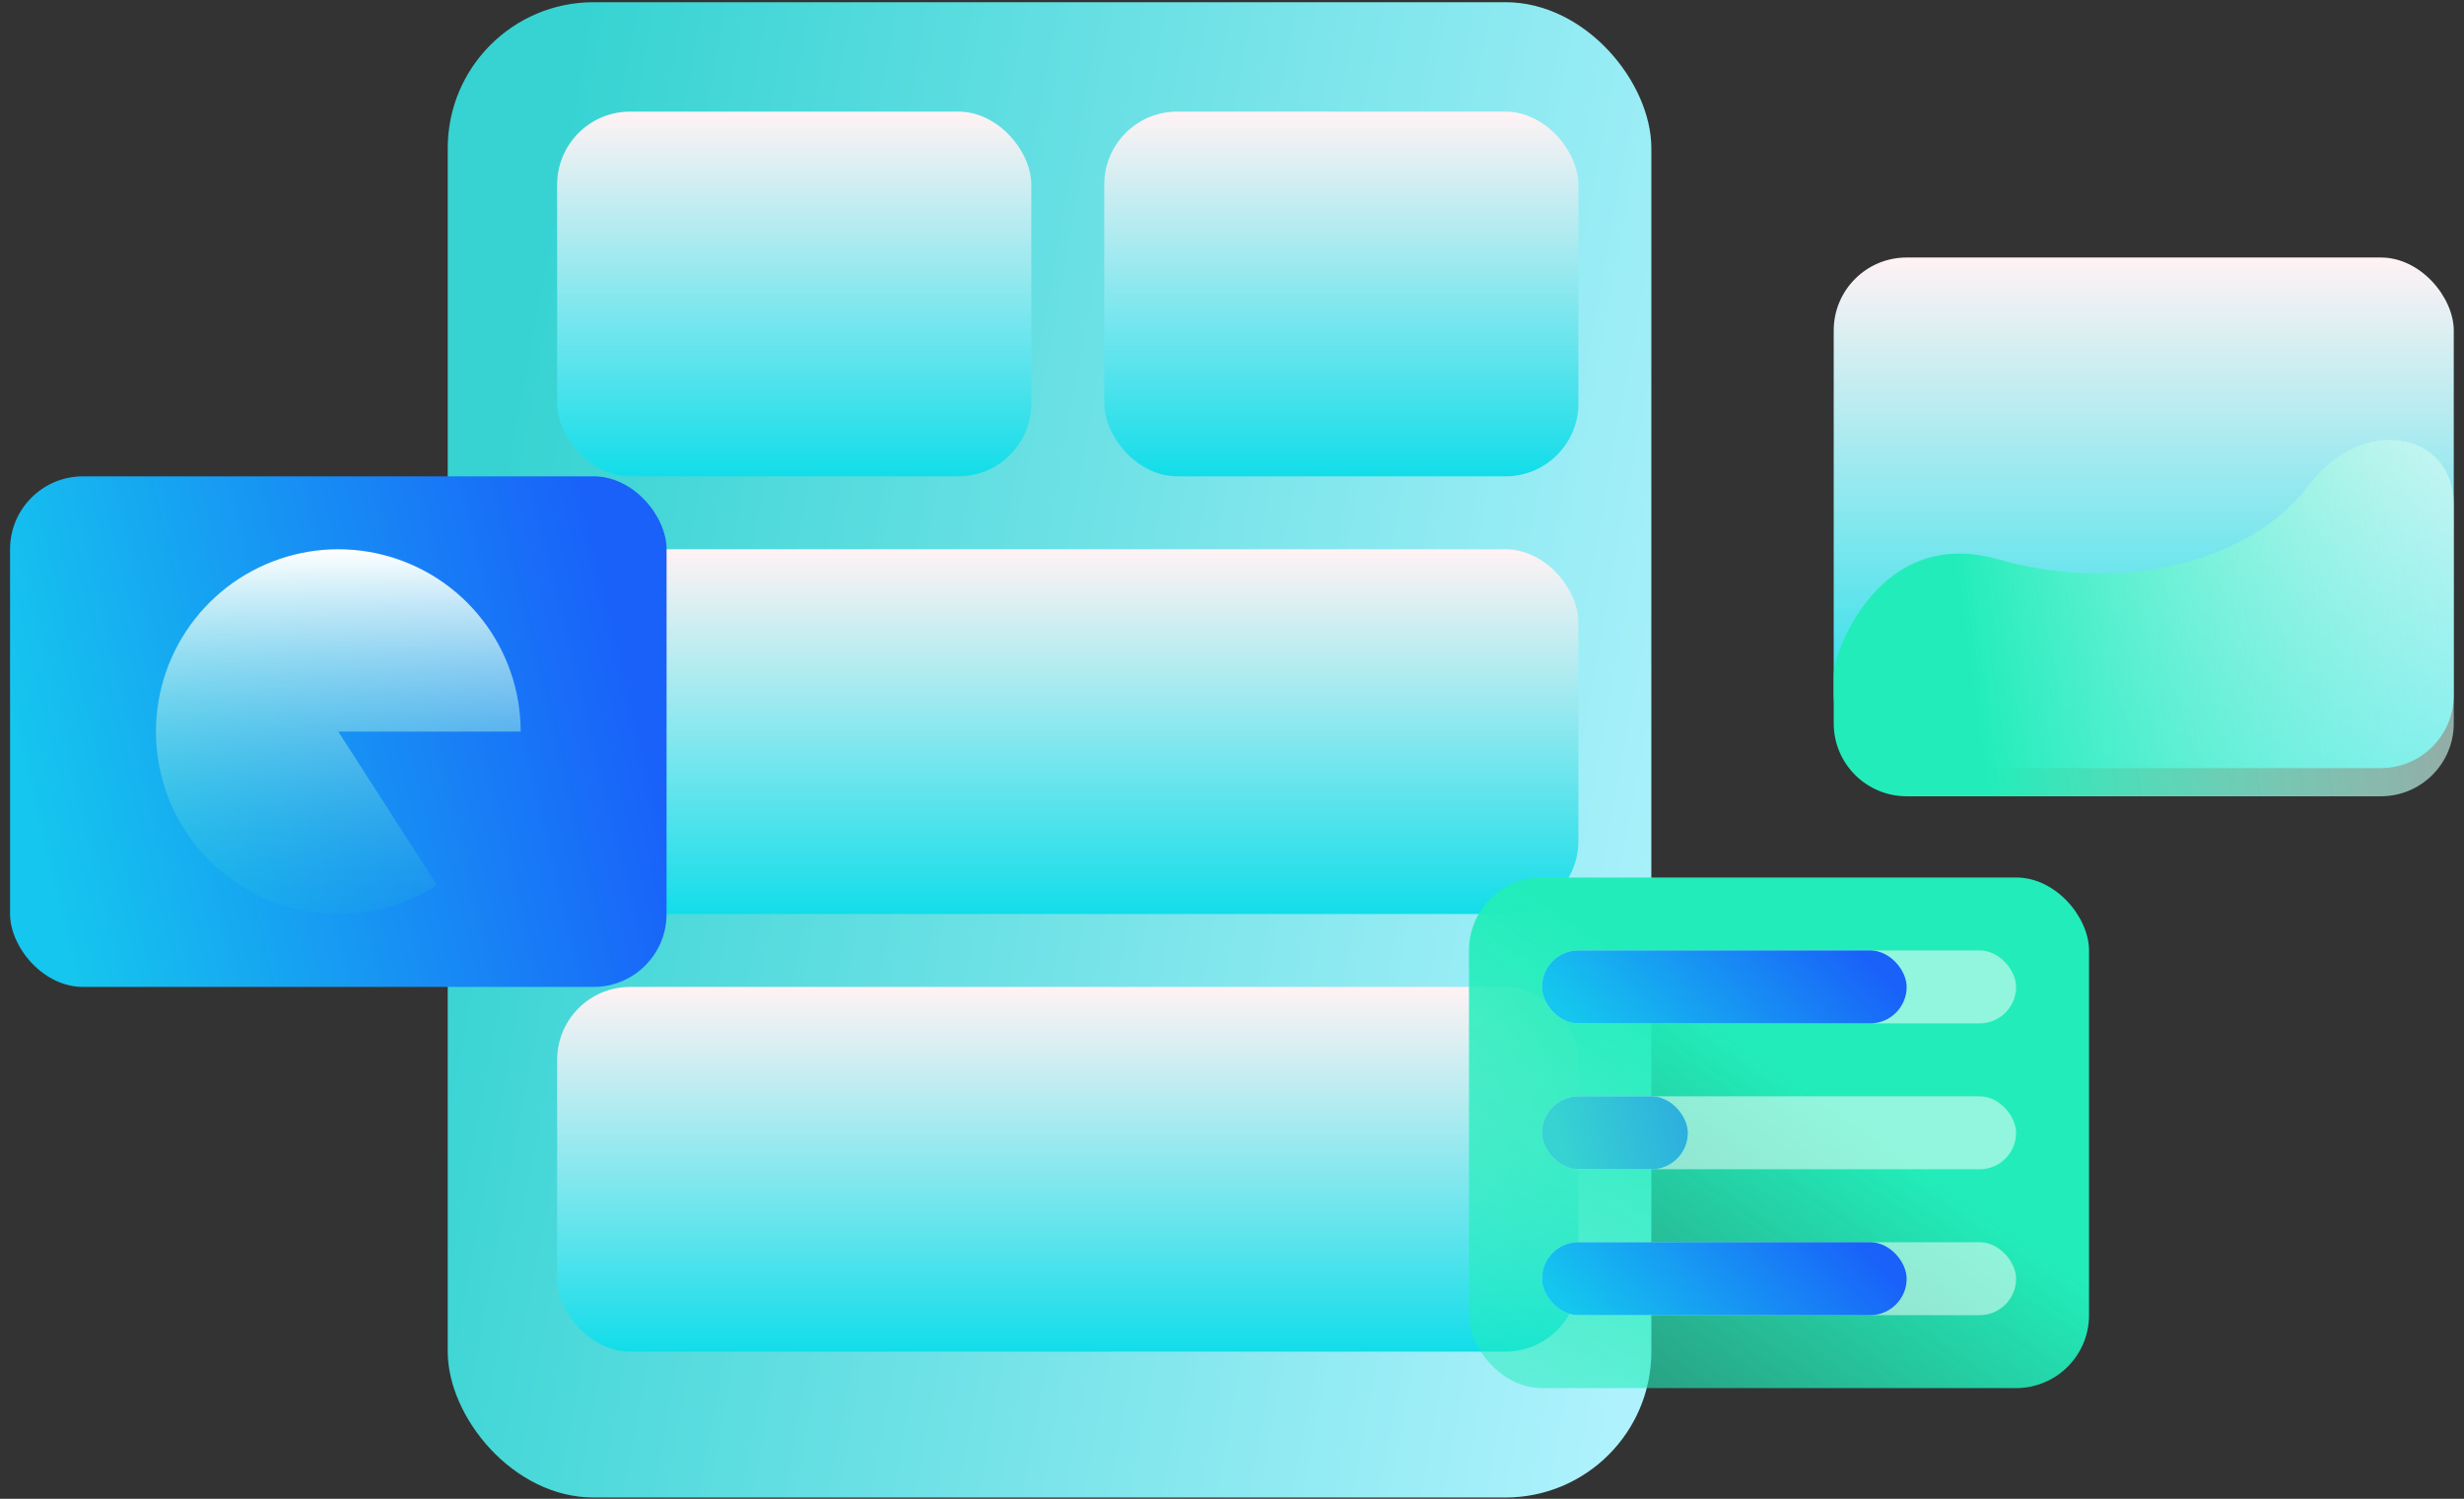
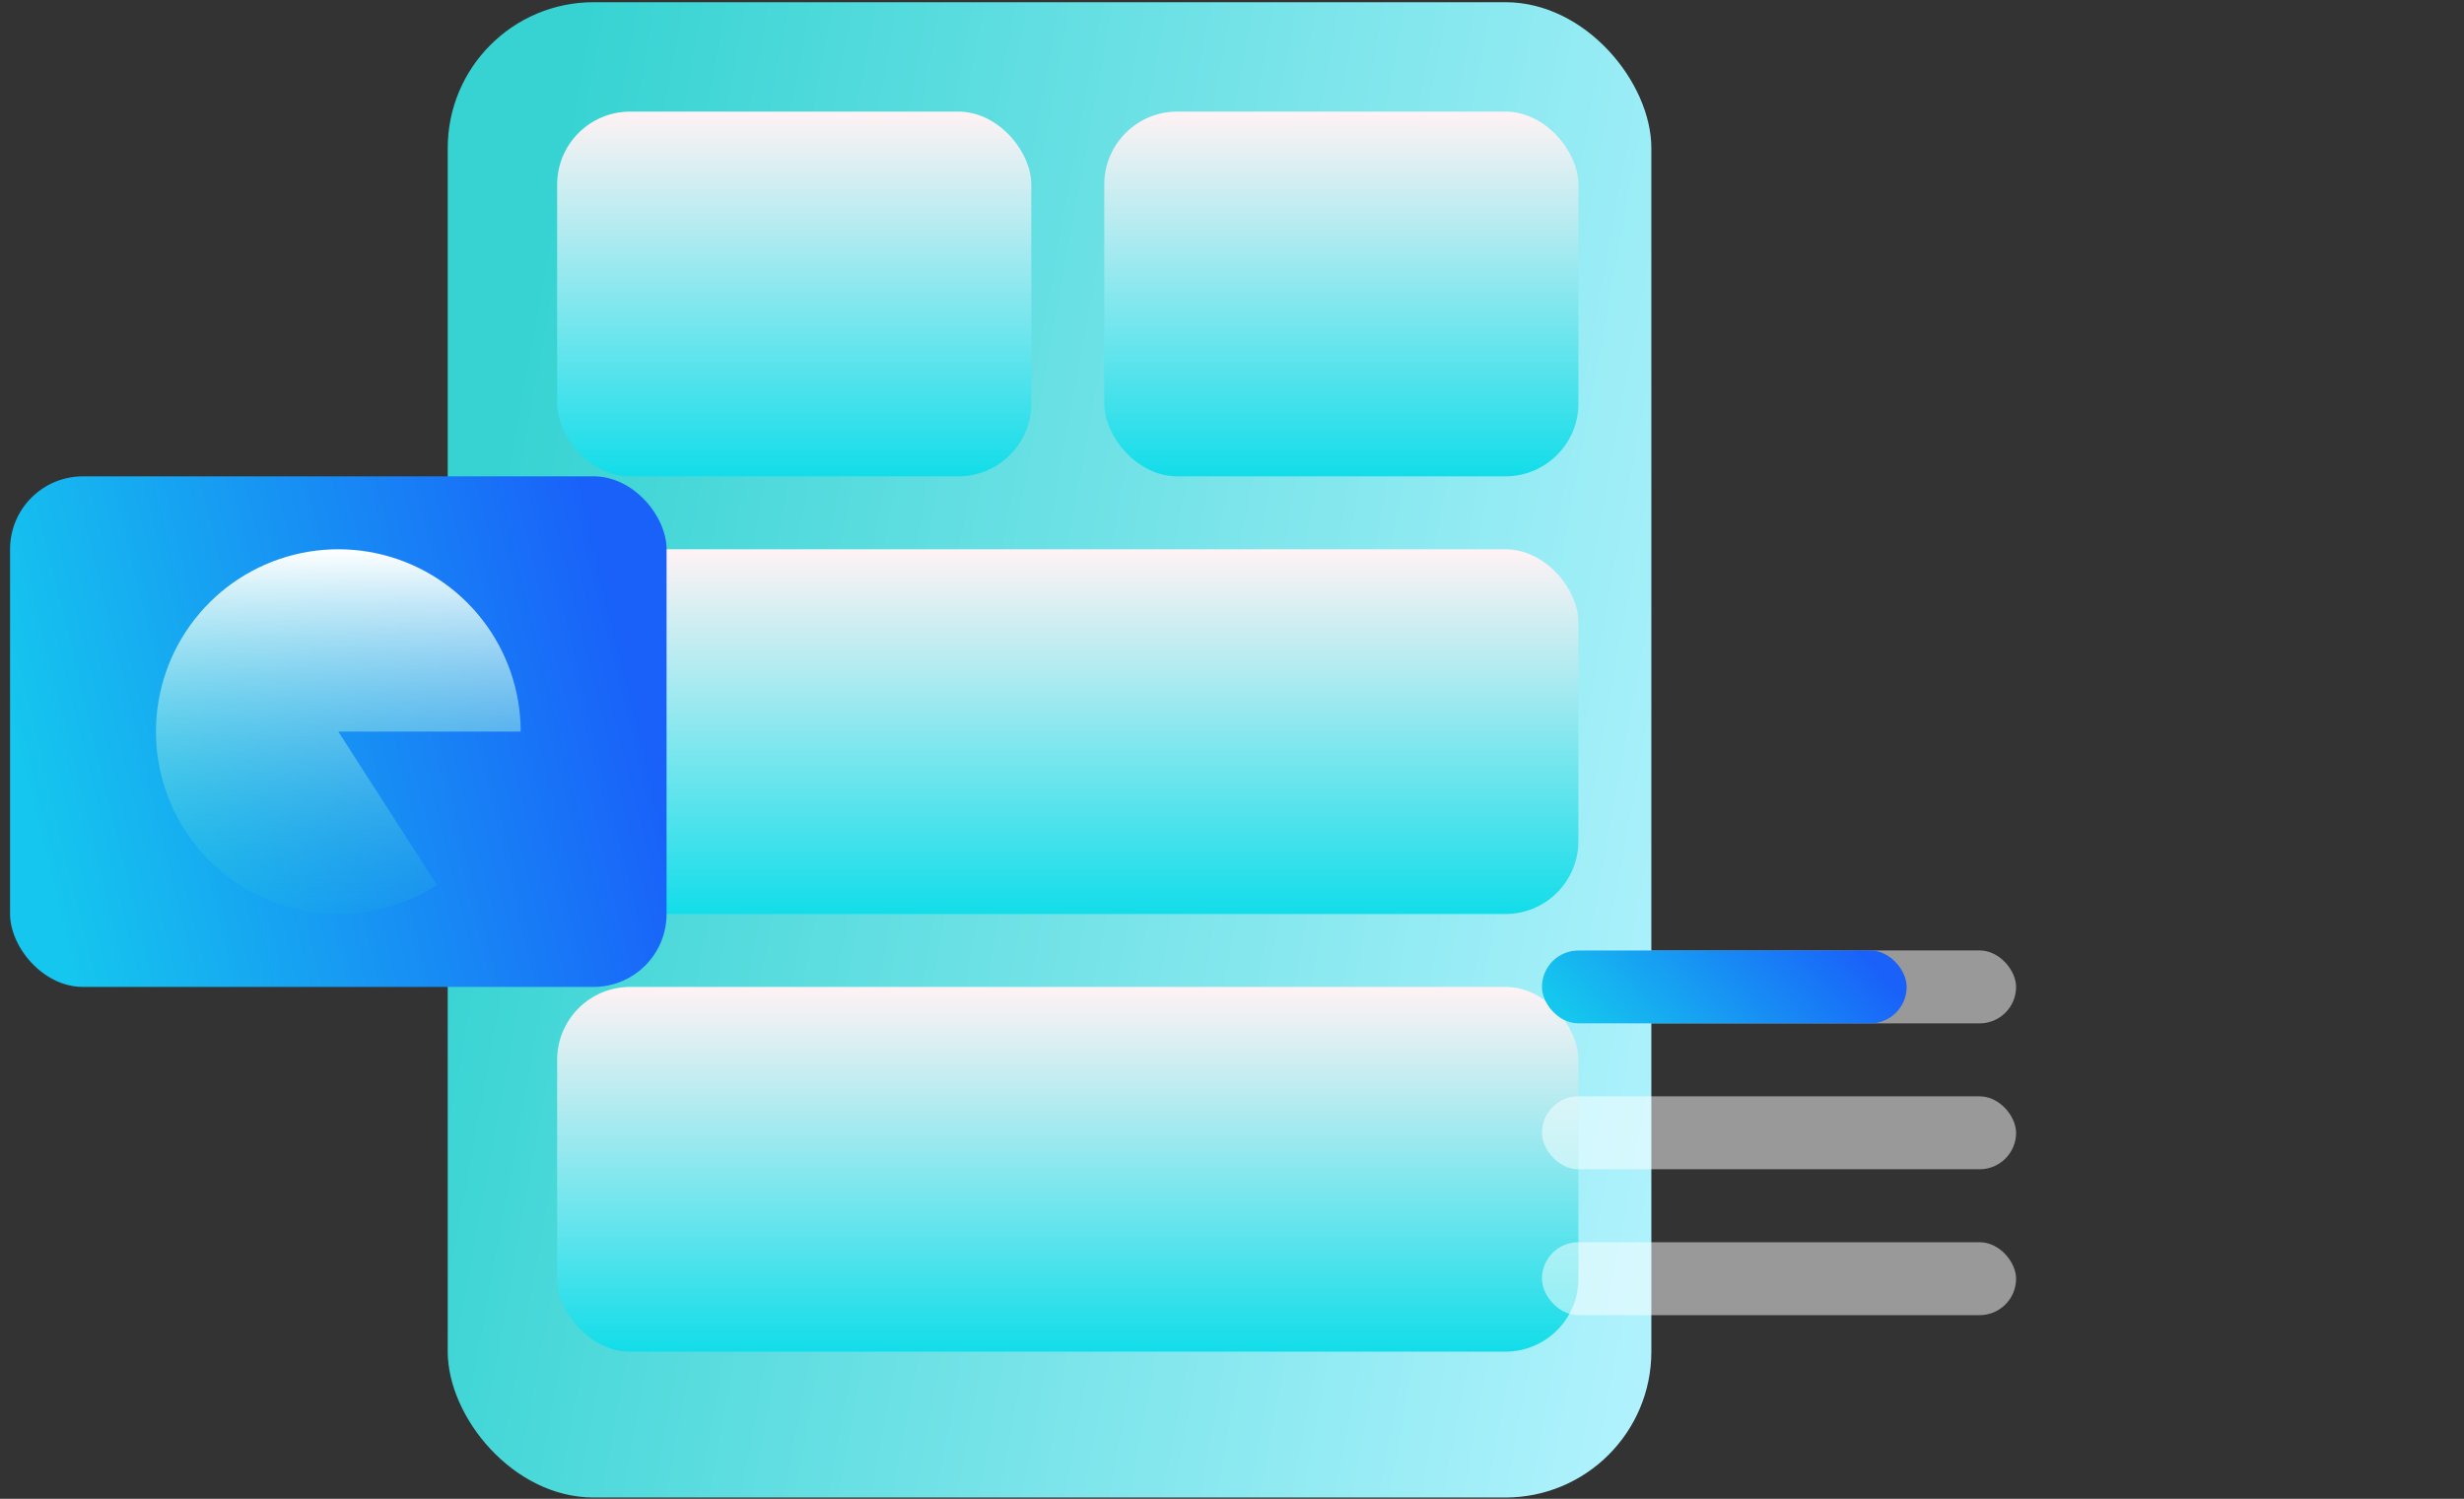
<svg xmlns="http://www.w3.org/2000/svg" width="240" height="146" viewBox="0 0 240 146" fill="none">
  <rect x="0" y="0" width="240" height="146" fill="#333333" stroke="none" />
  <rect x="43.61" y="0.215" width="117.236" height="145.656" rx="14.21" fill="url(#paint0_linear)" />
-   <rect x="178.609" y="25.083" width="60.394" height="49.736" rx="7.105" fill="url(#paint1_linear)" />
  <rect x="54.268" y="10.873" width="46.184" height="35.526" rx="7.105" fill="url(#paint2_linear)" />
  <rect x="107.558" y="10.873" width="46.184" height="35.526" rx="7.105" fill="url(#paint3_linear)" />
  <rect x="54.268" y="53.504" width="99.473" height="35.526" rx="7.105" fill="url(#paint4_linear)" />
  <rect x="54.268" y="96.135" width="99.473" height="35.526" rx="7.105" fill="url(#paint5_linear)" />
-   <rect x="143.083" y="85.477" width="60.394" height="49.736" rx="7.105" fill="url(#paint6_linear)" />
  <rect x="0.979" y="46.398" width="63.947" height="49.736" rx="7.105" fill="url(#paint7_linear)" />
  <rect x="150.188" y="92.582" width="46.184" height="7.105" rx="3.553" fill="white" fill-opacity="0.5" />
  <rect x="150.188" y="106.792" width="46.184" height="7.105" rx="3.553" fill="white" fill-opacity="0.5" />
  <rect x="150.188" y="121.003" width="46.184" height="7.105" rx="3.553" fill="white" fill-opacity="0.5" />
  <rect x="150.188" y="92.582" width="35.526" height="7.105" rx="3.553" fill="url(#paint8_linear)" />
-   <rect x="150.188" y="106.792" width="14.21" height="7.105" rx="3.553" fill="url(#paint9_linear)" />
-   <rect x="150.188" y="121.003" width="35.526" height="7.105" rx="3.553" fill="url(#paint10_linear)" />
-   <path d="M194.596 54.474C185.212 51.793 180.359 59.44 178.846 64.292C178.673 64.846 178.609 65.425 178.609 66.007V70.46C178.609 74.384 181.79 77.565 185.715 77.565H231.898C235.822 77.565 239.003 74.387 239.003 70.463V49.145C239.003 42.04 230.122 40.264 224.793 47.369C219.464 54.474 207.03 58.027 194.596 54.474Z" fill="url(#paint11_linear)" />
  <path d="M50.716 71.267C50.716 67.32 49.402 63.486 46.981 60.37C44.56 57.253 41.17 55.031 37.346 54.055C33.523 53.079 29.483 53.405 25.864 54.98C22.245 56.555 19.255 59.29 17.363 62.754C15.472 66.217 14.788 70.212 15.419 74.108C16.05 78.004 17.961 81.578 20.849 84.267C23.738 86.956 27.439 88.607 31.37 88.959C35.301 89.311 39.237 88.343 42.557 86.21L32.953 71.267H50.716Z" fill="url(#paint12_linear)" />
  <defs>
    <linearGradient id="paint0_linear" x1="53.836" y1="14.197" x2="176.925" y2="36.869" gradientUnits="userSpaceOnUse">
      <stop stop-color="#36D3D2" />
      <stop offset="1" stop-color="#AFF2FD" />
    </linearGradient>
    <linearGradient id="paint1_linear" x1="208.806" y1="74.819" x2="208.806" y2="25.083" gradientUnits="userSpaceOnUse">
      <stop stop-color="#12DDE9" />
      <stop offset="1" stop-color="#FFF2F4" />
    </linearGradient>
    <linearGradient id="paint2_linear" x1="77.359" y1="46.398" x2="77.359" y2="10.873" gradientUnits="userSpaceOnUse">
      <stop stop-color="#12DDE9" />
      <stop offset="1" stop-color="#FFF2F4" />
    </linearGradient>
    <linearGradient id="paint3_linear" x1="130.649" y1="46.398" x2="130.649" y2="10.873" gradientUnits="userSpaceOnUse">
      <stop stop-color="#12DDE9" />
      <stop offset="1" stop-color="#FFF2F4" />
    </linearGradient>
    <linearGradient id="paint4_linear" x1="104.004" y1="89.03" x2="104.004" y2="53.504" gradientUnits="userSpaceOnUse">
      <stop stop-color="#12DDE9" />
      <stop offset="1" stop-color="#FFF2F4" />
    </linearGradient>
    <linearGradient id="paint5_linear" x1="104.004" y1="131.661" x2="104.004" y2="96.135" gradientUnits="userSpaceOnUse">
      <stop stop-color="#12DDE9" />
      <stop offset="1" stop-color="#FFF2F4" />
    </linearGradient>
    <linearGradient id="paint6_linear" x1="222.923" y1="81.472" x2="172.648" y2="153.65" gradientUnits="userSpaceOnUse">
      <stop offset="0.532" stop-color="#22EDBA" />
      <stop offset="1" stop-color="#22EDBA" stop-opacity="0.5" />
    </linearGradient>
    <linearGradient id="paint7_linear" x1="2.598" y1="89.195" x2="65.575" y2="73.948" gradientUnits="userSpaceOnUse">
      <stop offset="0.046" stop-color="#15C6EE" />
      <stop offset="0.97" stop-color="#1961F9" />
    </linearGradient>
    <linearGradient id="paint8_linear" x1="151.087" y1="98.696" x2="170.721" y2="80.211" gradientUnits="userSpaceOnUse">
      <stop offset="0.046" stop-color="#15C6EE" />
      <stop offset="0.97" stop-color="#1961F9" />
    </linearGradient>
    <linearGradient id="paint9_linear" x1="150.548" y1="112.906" x2="191.06" y2="103.085" gradientUnits="userSpaceOnUse">
      <stop offset="0.046" stop-color="#36D3D2" />
      <stop offset="0.97" stop-color="#1961F9" />
    </linearGradient>
    <linearGradient id="paint10_linear" x1="151.087" y1="127.117" x2="170.721" y2="108.631" gradientUnits="userSpaceOnUse">
      <stop offset="0.046" stop-color="#15C6EE" />
      <stop offset="0.97" stop-color="#1961F9" />
    </linearGradient>
    <linearGradient id="paint11_linear" x1="185.715" y1="43.815" x2="246.95" y2="35.356" gradientUnits="userSpaceOnUse">
      <stop offset="0.053" stop-color="#22EDBA" />
      <stop offset="1" stop-color="white" stop-opacity="0.5" />
    </linearGradient>
    <linearGradient id="paint12_linear" x1="32.953" y1="53.504" x2="32.953" y2="89.03" gradientUnits="userSpaceOnUse">
      <stop stop-color="white" />
      <stop offset="1" stop-color="#23CCD1" stop-opacity="0.1" />
    </linearGradient>
  </defs>
</svg>